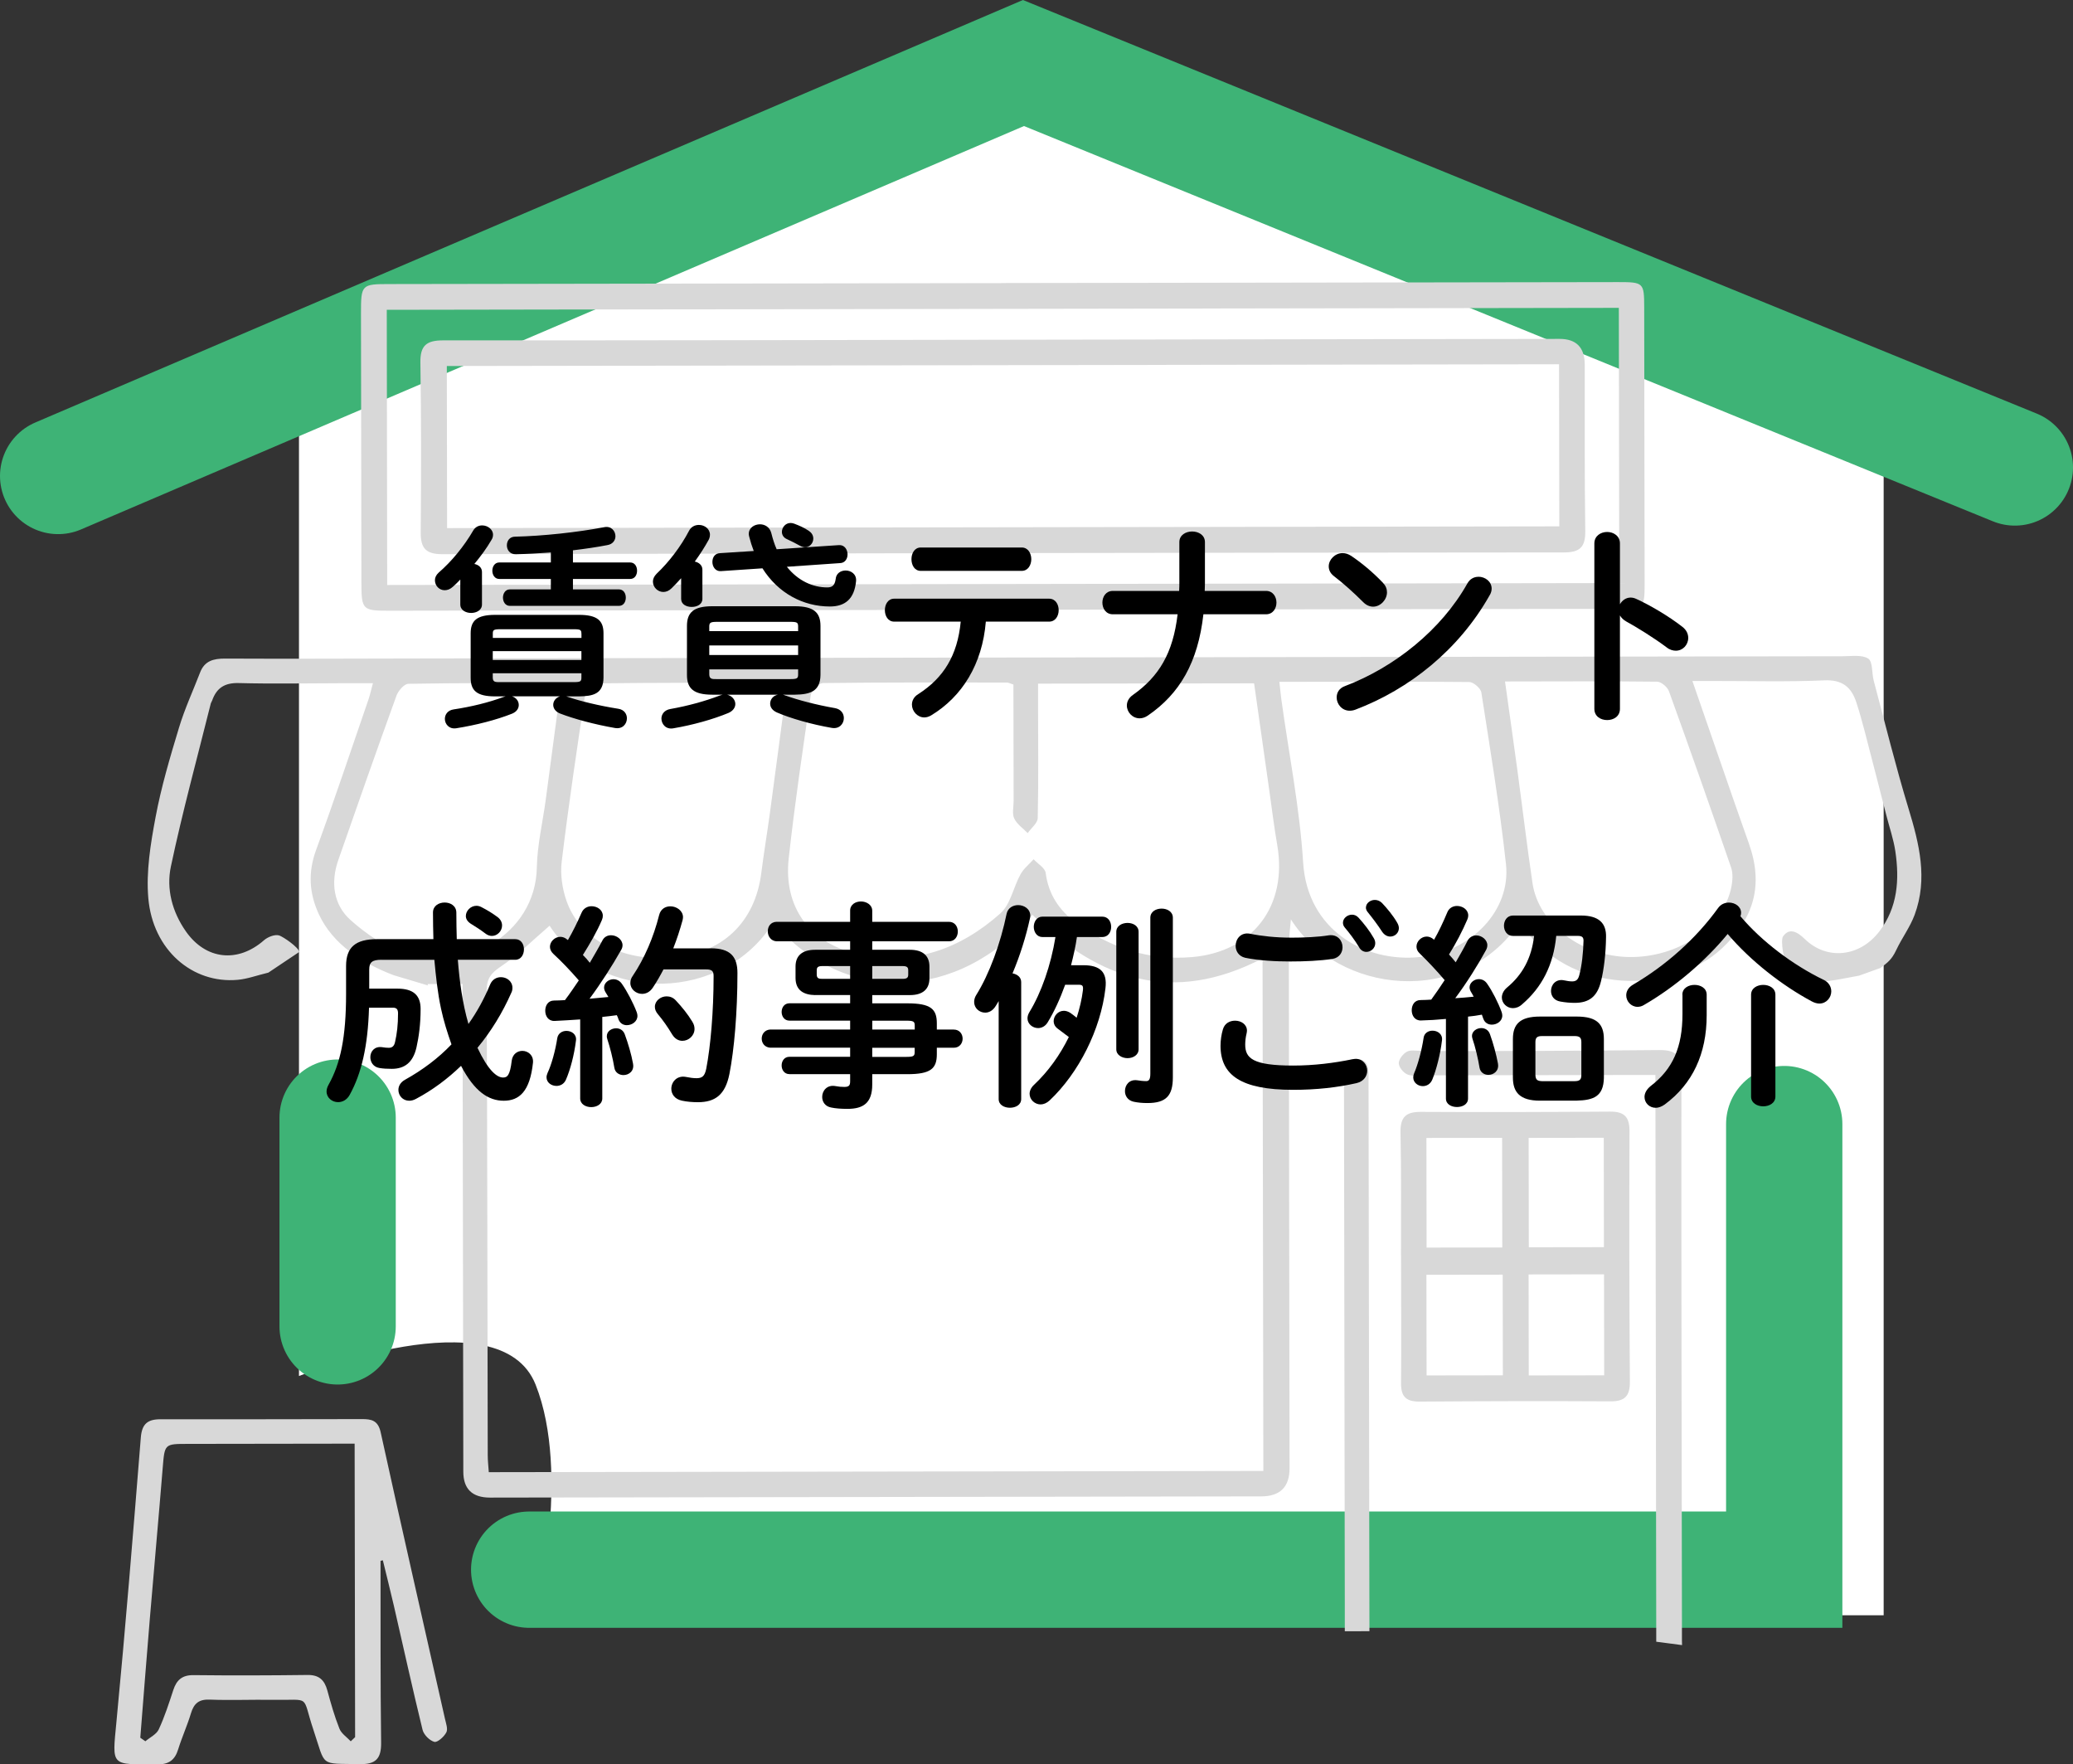
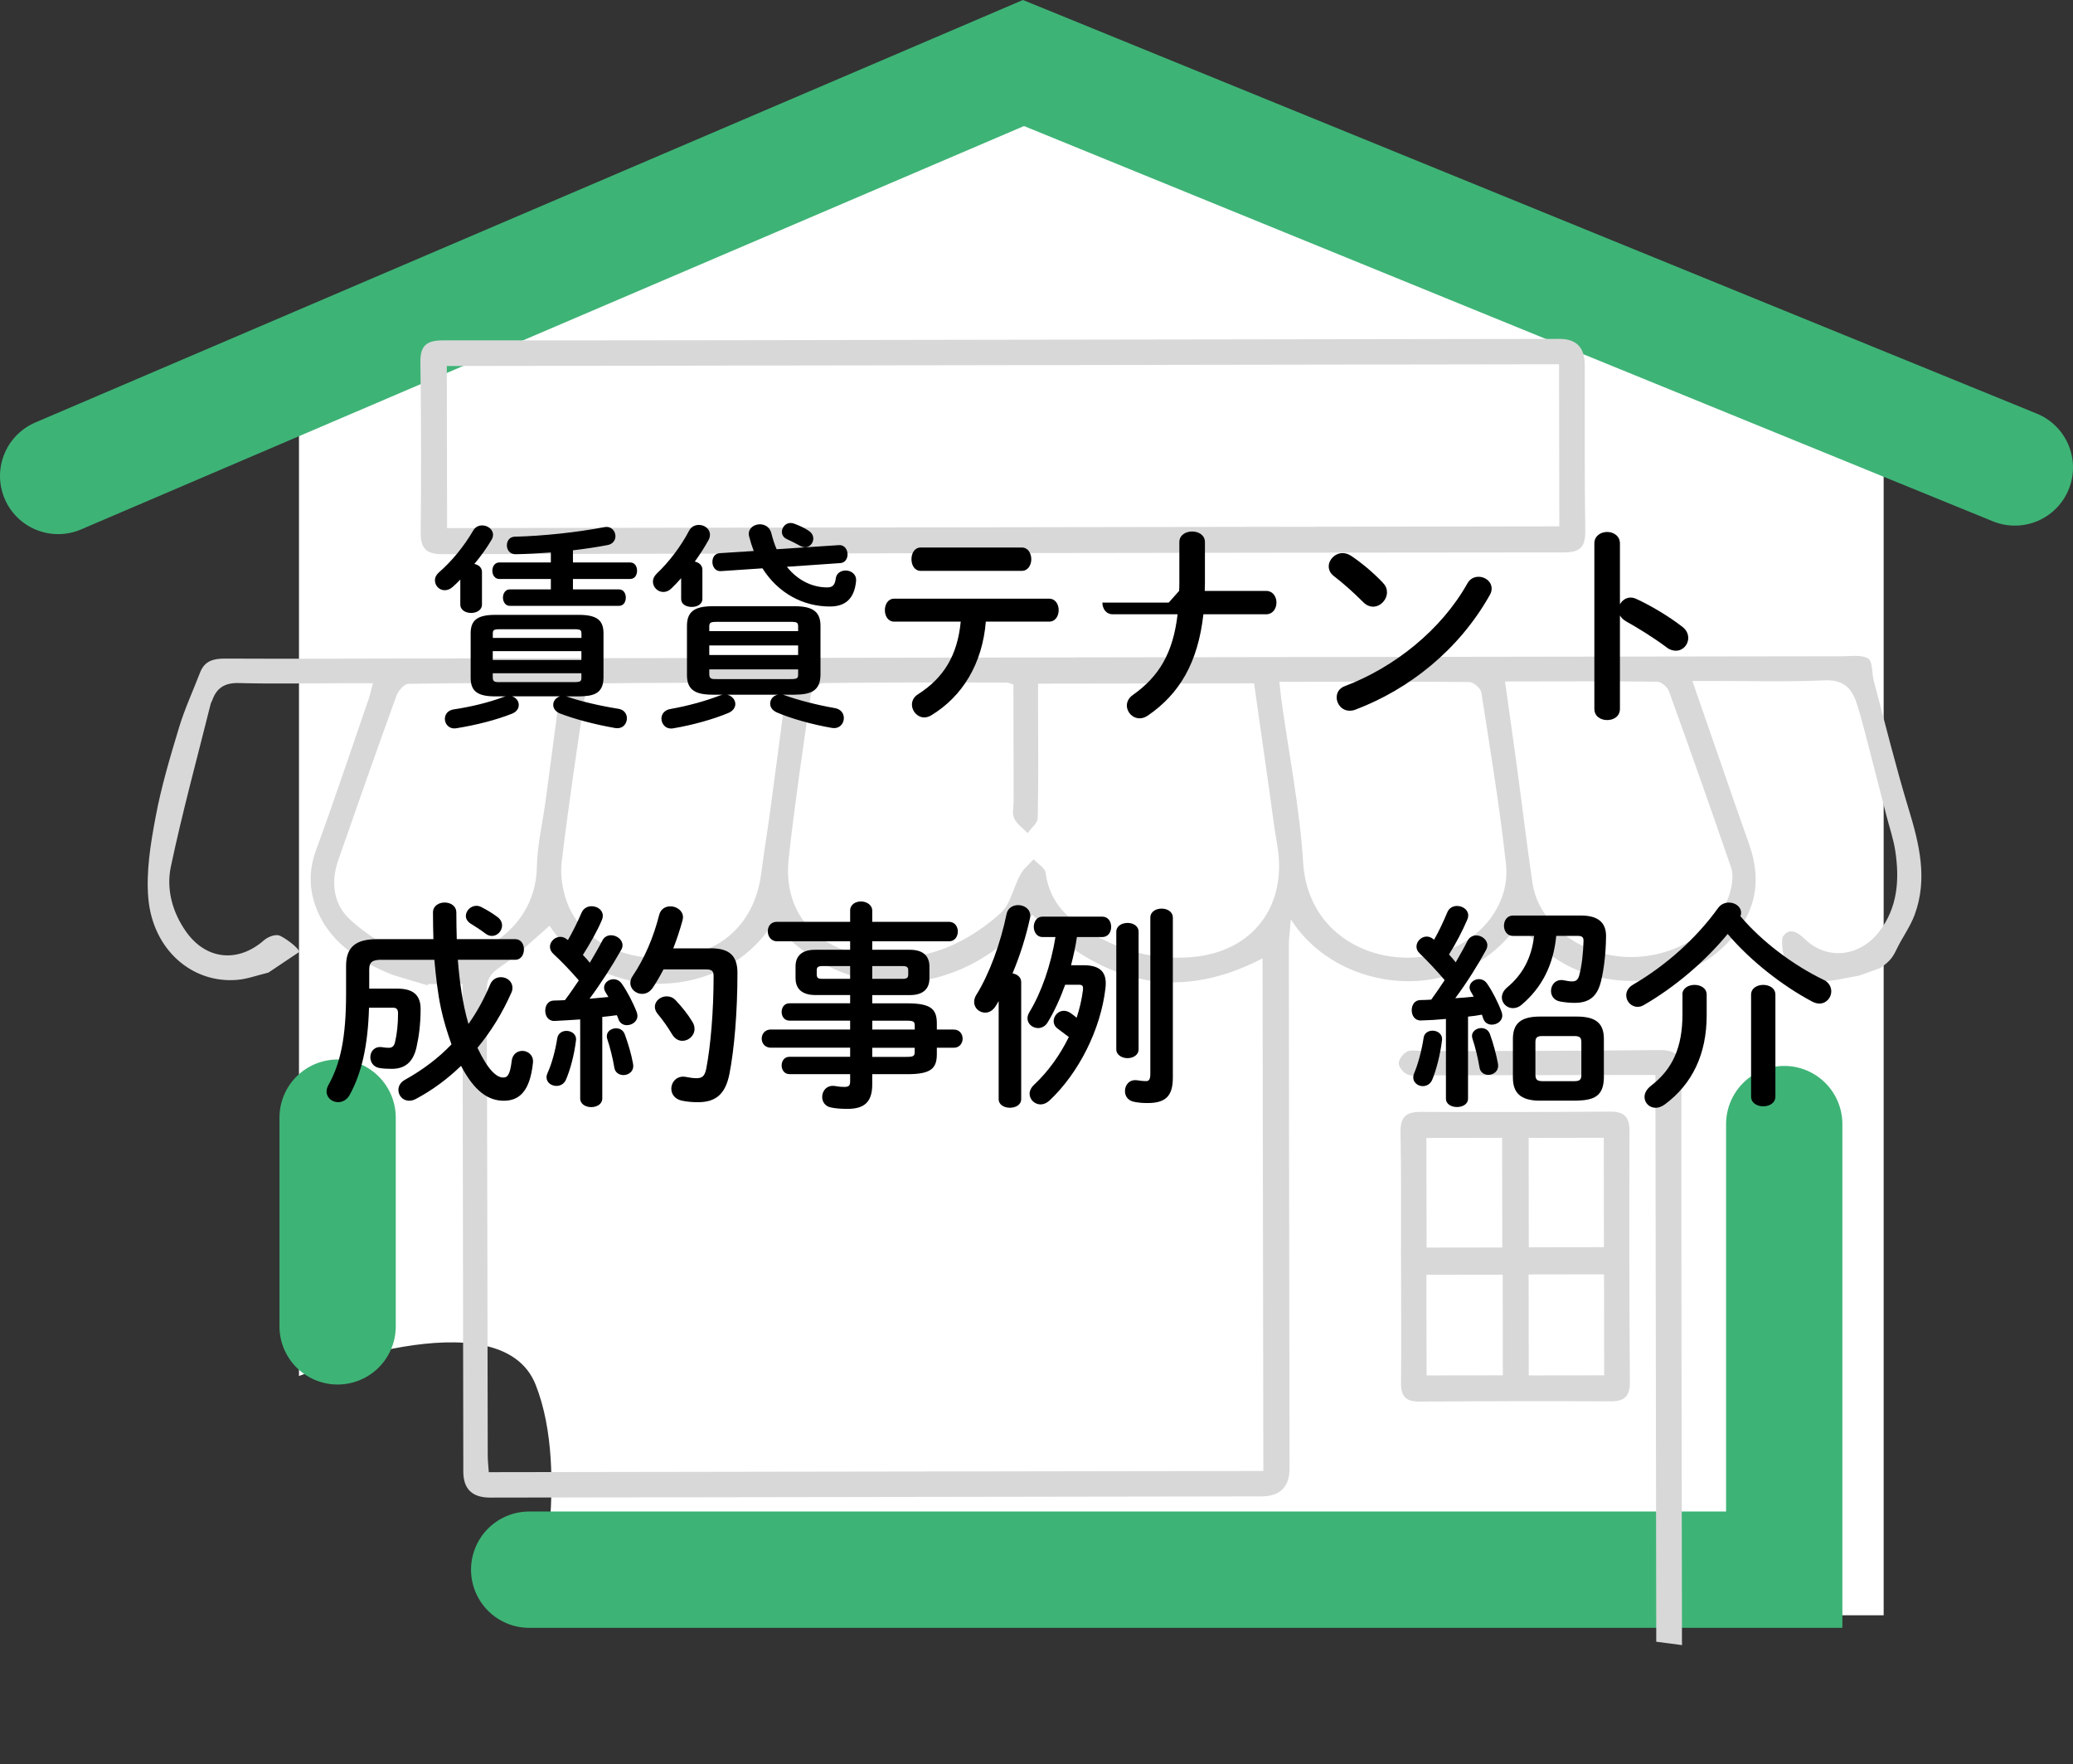
<svg xmlns="http://www.w3.org/2000/svg" id="_レイヤー_2" data-name="レイヤー 2" viewBox="0 0 392.17 333.73">
  <rect x="0" y="0" width="392.17" height="333.73" fill="#333333" stroke="none" />
  <defs>
    <style>
      .cls-1 {
        fill: #000;
      }

      .cls-1, .cls-2, .cls-3 {
        stroke-width: 0px;
      }

      .cls-4 {
        fill: none;
        stroke: #3eb376;
        stroke-linecap: round;
        stroke-miterlimit: 10;
        stroke-width: 22px;
      }

      .cls-2 {
        fill: #fff;
      }

      .cls-3 {
        fill: #d8d8d8;
      }
    </style>
  </defs>
  <g id="_文字" data-name="文字">
    <g>
      <path class="cls-2" d="M56.56,80.07v180.2s38-15.35,44.76,1.62c6.76,16.97,0,43.64,0,43.64h255.03V79.26L205.19,18.65,56.56,80.07Z" />
      <polyline class="cls-4" points="11 90.03 193.62 11.92 381.17 88.42" />
      <polyline class="cls-4" points="100.11 296.9 337.54 296.9 337.54 212.62" />
      <line class="cls-4" x1="63.87" y1="211.4" x2="63.87" y2="250.88" />
      <g>
        <path class="cls-3" d="M80.98,186.4l-6.53-1.95c-5.8-2.22-11.49-5.78-14.14-11.55-1.85-4.02-2.05-7.93-.5-12.16,3.45-9.42,6.63-18.95,9.9-28.44.28-.81.46-1.66.84-3.07-2.28,0-4.22,0-6.16,0-6.41.01-12.83.14-19.23-.03-2.64-.07-4.18.91-5.02,3.29-.07.21-.22.39-.27.6-2.56,10.26-5.35,20.46-7.54,30.8-.9,4.24.24,8.59,2.85,12.3,3.78,5.38,9.84,5.99,14.77,1.65.72-.63,2.07-1.15,2.87-.9.72.23,3.66,2.21,3.79,3.12l-5.84,3.91c-2.2.53-3.98,1.2-5.79,1.36-8.57.79-16.07-5.65-16.92-15.43-.44-5.04.43-10.3,1.37-15.33,1.07-5.72,2.74-11.34,4.43-16.92,1.07-3.56,2.65-6.96,3.99-10.44.85-2.22,2.55-2.65,4.75-2.64,11.94.06,23.87,0,35.81-.02,52.05-.08,104.11-.16,156.16-.25,38.01-.06,76.02-.12,114.04-.17,1.65,0,3.63-.33,4.83.45.87.57.65,2.74,1.03,4.17,2.16,8.08,4.16,16.21,6.59,24.21,2.03,6.66,3.67,13.26,1.15,20.08-.87,2.34-2.43,4.42-3.5,6.7-.84,1.78-1.62,2.34-2.96,3.35l-4.03,1.45c-5.33.93-9.96,2.51-13.44-1.5-.81-.93-1.48-5.18-.97-5.91,1.2-1.72,2.72-.88,4.11.48,4.18,4.07,10.4,3.43,14.12-1.44,3.47-4.53,3.82-9.78,3.02-15.16-.34-2.28-1.11-4.49-1.69-6.74-1.37-5.33-2.73-10.66-4.12-15.99-.47-1.81-.98-3.62-1.56-5.4-.95-2.94-2.68-4.35-6.11-4.19-6.95.31-13.92.11-20.89.12-1.19,0-2.38,0-4.02,0,2.72,7.86,5.26,15.23,7.82,22.6.94,2.71,1.9,5.41,2.86,8.12,2.79,7.84,1.03,14.2-5.19,19.94-9.16,8.45-28.69,9.23-38.16-5.01-10.96,16.27-34.4,13.53-43.29-.57-.17,2.1-.39,3.55-.39,5,.03,32.94.09,65.88.14,98.82q0,5.32-5.35,5.33c-48.64.08-97.28.15-145.91.23q-5.04,0-5.05-4.89c-.05-29.4-.09-58.81-.14-88.21,0-1.31,0-2.61,0-4.05-2.3,0-4.32,0-6.63.01M318.21,311.17l-4.88-.64c-.05-34.35-.11-72.63-.16-107.2-1.2,0-2.38,0-3.55,0-15.59.02-24.91.05-40.5.07-.99,0-2.11.19-2.94-.2-.73-.34-1.55-1.37-1.56-2.09,0-.75.79-1.76,1.51-2.17.68-.39,1.72-.18,2.6-.18-1.65,0,9.22.17,45.14-.14,3.19-.03,4.22.99,4.22,4.19-.04,33.05.05,70.28.1,103.33,0,1.3,0,2.6,0,4.13M146.31,174.46c-9.28,14.97-32.42,15.76-42.34.64-3.03,2.59-5.9,5.49-9.23,7.72-1.89,1.26-2.68,2.32-2.67,4.59.12,29.28.14,58.57.2,87.85,0,1.06.13,2.11.2,3.2,49.01-.08,97.69-.15,146.53-.23-.05-32.44-.1-64.69-.15-96.96-16.9,8.8-30.95,4.13-43.54-8.23-13.94,16.5-35.61,17.21-49,1.43ZM191.74,129.49c-.65-.21-.95-.39-1.25-.39-11.6-.01-23.2-.05-34.8.1-.81.01-2.18,1.41-2.31,2.31-1.52,10.26-3.03,20.53-4.17,30.84-1.02,9.26,3.99,16.08,13.14,18.13,10.3,2.31,19.26-.93,26.89-7.7,1.94-1.72,2.47-4.97,3.83-7.42.59-1.07,1.63-1.89,2.47-2.83.79.86,2.16,1.64,2.28,2.58.52,4.03,2.55,7.07,5.67,9.37,6.54,4.81,13.87,7.25,22.04,6.55,11.53-.99,18.08-9.73,16.1-21.18-.62-3.59-1.06-7.21-1.57-10.81-.94-6.63-1.88-13.25-2.81-19.79-13.78.02-27.19.04-40.87.06,0,1.49,0,2.68,0,3.88.01,7.18.1,14.36-.06,21.54-.02.96-1.24,1.9-1.9,2.85-.88-.91-2.04-1.68-2.55-2.77-.43-.91-.11-2.17-.11-3.27-.01-7.37-.02-14.75-.04-22.06ZM242.03,128.96c.16,1.44.25,2.41.38,3.37,1.42,10.28,3.48,20.52,4.12,30.85.8,12.72,11.7,18.97,22.17,17.83,9.65-1.05,17.16-8.78,16.2-17.57-1.19-10.86-2.98-21.66-4.66-32.46-.12-.79-1.49-1.97-2.28-1.98-11.81-.11-23.63-.05-35.94-.03ZM148.93,129.12c-12.52.02-24.43,0-36.34.14-.65,0-1.75,1.19-1.87,1.95-1.6,10.59-3.18,21.18-4.46,31.8-.29,2.42.11,5.13.93,7.44,2.56,7.27,10.47,11.41,19.76,10.71,9.65-.73,15.9-6.65,17.08-16.1.47-3.72,1.09-7.42,1.6-11.13,1.09-8.08,2.15-16.16,3.3-24.82ZM106.18,129.19c-10,.02-19.47-.02-28.93.15-.78.01-1.9,1.31-2.24,2.23-3.75,10.35-7.4,20.74-11.02,31.13-1.46,4.2-.92,8.43,2.34,11.34,3.03,2.7,6.68,5.16,10.5,6.44,10.67,3.59,24.48-3.45,24.73-16.41.08-4.27,1.11-8.52,1.68-12.78.97-7.19,1.91-14.38,2.94-22.11ZM284.72,128.9c.84,5.99,1.61,11.42,2.35,16.86.96,7.1,1.8,14.22,2.85,21.3,1.15,7.7,9.22,13.8,18.21,13.96,9.41.16,17.95-5.66,19.43-13.34.22-1.16.3-2.51-.07-3.59-3.84-11.14-7.75-22.26-11.76-33.35-.29-.79-1.47-1.8-2.24-1.8-9.36-.11-18.73-.05-28.77-.04Z" />
-         <path class="cls-3" d="M189.79,53.54c38.78-.06,77.57-.12,116.35-.18,4.78,0,4.9.11,4.91,4.76.03,17.46.06,34.92.08,52.38,0,4.33-.2,4.58-4.39,4.7-2.43.07-4.86-.04-7.29-.03-75.25.12-150.5.23-225.74.35-5.18,0-5.33-.15-5.34-5.44-.03-16.91-.05-33.81-.08-50.72,0-5.55.06-5.63,5.48-5.63,38.67-.06,77.35-.12,116.02-.18ZM73.17,58.6c.03,17.44.05,34.71.08,52.05,77.84-.12,155.44-.25,233.08-.37-.03-17.43-.05-34.62-.08-52.05-77.76.12-155.36.24-233.08.37Z" />
-         <path class="cls-3" d="M254.41,308.55c0-2.05,0-3.48,0-4.9-.05-32.38-.1-64.76-.15-97.15,0-.77,0-1.55,0-2.32.02-1.77-.25-3.92,2.35-3.87,2.57.05,2.29,2.22,2.29,3.97.05,29.07.1,58.13.14,87.2,0,5.51.02,11.01.03,17.06" />
-         <path class="cls-3" d="M71.99,295.2c.02,11.47-.04,22.94.11,34.41.04,3.05-1.03,4.13-4.03,4.07-7.73-.15-6.39.62-8.77-6.46-2.29-6.83-.3-5.58-7.71-5.7-3.97-.06-7.96.11-11.93-.04-2.03-.08-2.97.72-3.53,2.57-.7,2.32-1.71,4.54-2.43,6.85-.61,1.98-1.74,2.83-3.85,2.83-8.99-.02-8.64.54-7.82-8.07,1.72-17.9,3.17-35.83,4.61-53.76.21-2.57,1.28-3.45,3.72-3.45,12.7.03,25.4-.02,38.1-.03,1.74,0,3.04.19,3.55,2.47,3.97,18.09,8.1,36.15,12.17,54.22.19.85.59,1.92.26,2.56-.43.83-1.68,1.95-2.27,1.8-.9-.24-2-1.35-2.23-2.28-1.91-7.82-3.64-15.68-5.44-23.52-.66-2.85-1.38-5.69-2.07-8.54-.15.03-.31.06-.46.1ZM66.34,329.38c.28-.27.56-.53.84-.8-.03-18.39-.06-36.79-.09-55.51-1.4,0-2.59,0-3.78,0-9.28.01-18.56.03-27.83.04-4.38,0-4.33.02-4.7,4.55-.78,9.57-1.65,19.13-2.45,28.7-.62,7.44-1.2,14.89-1.79,22.33.32.22.64.45.96.67.87-.74,2.09-1.3,2.53-2.24,1.11-2.39,1.93-4.93,2.75-7.44.63-1.93,1.7-2.86,3.85-2.83,7.18.08,14.36.06,21.54-.03,2.17-.03,3.21.94,3.75,2.91.66,2.44,1.36,4.9,2.29,7.24.37.94,1.41,1.61,2.15,2.4Z" />
        <path class="cls-3" d="M265.04,237.42c-.01-7.73.07-15.46-.09-23.19-.06-2.88.96-3.93,3.82-3.92,11.93.07,23.85.03,35.78-.05,2.64-.02,3.73.9,3.72,3.69-.07,15.79-.04,31.58.07,47.38.02,2.71-.92,3.74-3.65,3.73-12.04-.07-24.07-.04-36.11.05-2.55.02-3.56-.92-3.53-3.5.08-8.06,0-16.12,0-24.18ZM284.17,215.22c-4.86,0-9.54.02-14.32.02.01,7.03.02,13.83.03,20.74,4.88,0,9.55-.02,14.32-.02-.01-7.04-.02-13.84-.03-20.74ZM289.22,235.92c4.85,0,9.51-.01,14.21-.02-.01-7.06-.02-13.85-.03-20.69-4.85,0-9.51.01-14.21.02.01,7.06.02,13.85.03,20.69ZM284.28,241.1c-4.97,0-9.64.02-14.43.02.01,6.49.02,12.72.03,19.04,4.92,0,9.68-.02,14.43-.02-.01-6.43-.02-12.58-.03-19.04ZM289.21,260.16c4.96,0,9.63-.02,14.27-.02-.01-6.48-.02-12.71-.03-19.1-4.82,0-9.47.01-14.27.02.01,6.45.02,12.68.03,19.1Z" />
        <path class="cls-3" d="M189.92,64.26c35.04-.06,70.07-.11,105.11-.16q4.75,0,4.77,4.84c.02,10.5-.05,21,.1,31.5.04,3.04-1.01,4.05-4.03,4.05-70.74.05-141.48.17-212.21.33-3.03,0-4.09-1.08-4.07-4.08.1-10.72.1-21.44-.06-32.16-.05-3.21,1.14-4.2,4.28-4.2,35.37.02,70.74-.06,106.11-.12ZM84.53,69.23c.02,10.52.03,20.62.05,30.66,70.33-.11,140.36-.22,210.41-.33-.02-10.35-.03-20.46-.05-30.66-70.25.11-140.29.22-210.41.33Z" />
      </g>
    </g>
    <g>
      <path class="cls-1" d="M87.07,109.63c-.45.49-.94.94-1.39,1.35-.53.49-1.07.66-1.56.66-1.03,0-1.84-.86-1.84-1.89,0-.49.21-.98.7-1.43,2.42-2.09,4.8-4.96,6.56-8,.41-.66,1.02-.94,1.68-.94,1.03,0,2.05.74,2.05,1.76,0,.33-.08.66-.29.98-.9,1.56-2.05,3.12-3.24,4.55.78.16,1.44.66,1.44,1.52v6.15c0,1.07-1.03,1.6-2.05,1.6s-2.05-.53-2.05-1.6v-4.71ZM107.16,131.73c.08.04.16.04.25.08,2.38.82,5.95,1.68,9.55,2.25,1.11.16,1.64.98,1.64,1.8,0,1.07-.82,2.09-2.26,1.84-3.81-.66-7.75-1.72-10.41-2.75-.9-.37-1.27-1.02-1.27-1.64,0-.7.49-1.35,1.27-1.6h-9.06c.78.25,1.27.9,1.27,1.64,0,.62-.37,1.27-1.27,1.64-2.99,1.19-6.85,2.17-10.5,2.75-1.39.25-2.21-.78-2.21-1.76,0-.82.53-1.64,1.68-1.8,3.28-.49,6.64-1.31,9.39-2.34.12-.04.29-.08.41-.12h-1.97c-3.49,0-4.63-1.11-4.63-3.53v-8.4c0-2.38,1.15-3.49,4.63-3.49h15.87c3.49,0,4.63,1.11,4.63,3.49v8.4c-.04,3.08-1.97,3.49-4.63,3.53h-2.38ZM104.21,104.5c-2.3.16-4.55.29-6.6.33-1.15.04-1.72-.82-1.72-1.68s.53-1.64,1.56-1.64c5.21-.12,11.77-.82,16.89-1.8,1.31-.25,2.09.74,2.09,1.72,0,.74-.49,1.52-1.56,1.68-1.89.37-4.14.7-6.48.98v2.3h10.82c.9,0,1.31.78,1.31,1.56s-.41,1.56-1.31,1.56h-10.82v1.97h8.69c.9,0,1.31.78,1.31,1.56s-.41,1.56-1.31,1.56h-20.62c-.86,0-1.31-.78-1.31-1.56s.45-1.56,1.31-1.56h7.75v-1.97h-9.76c-.86,0-1.31-.78-1.31-1.56s.45-1.56,1.31-1.56h9.76v-1.89ZM109.99,119.84c0-.66-.16-.82-1.35-.82h-14.06c-1.19,0-1.35.16-1.35.82v.82h16.77v-.82ZM93.22,124.84h16.77v-1.68h-16.77v1.68ZM108.64,129.02c1.19,0,1.35-.16,1.35-.86v-.82h-16.77v.82c0,.9.57.86,1.35.86h14.06Z" />
      <path class="cls-1" d="M128.85,109.38c-.57.66-1.19,1.27-1.8,1.89-.49.49-1.03.7-1.56.7-1.07,0-1.97-.9-1.97-1.97,0-.49.21-.98.7-1.48,2.34-2.21,4.59-5.17,6.11-8.08.41-.82,1.15-1.15,1.89-1.15,1.07,0,2.09.74,2.09,1.85,0,.33-.08.66-.25.98-.74,1.35-1.64,2.75-2.62,4.1.78.16,1.44.7,1.44,1.52v5.54c0,1.02-.98,1.52-2.01,1.52s-2.01-.49-2.01-1.52v-3.9ZM148.08,131.4c.21.04.37.08.53.16,2.25.82,5.78,1.76,9.35,2.38,1.15.21,1.68,1.02,1.68,1.89,0,1.07-.86,2.13-2.34,1.84-3.81-.66-7.75-1.8-10.33-2.91-.9-.41-1.27-1.02-1.27-1.68,0-.78.57-1.52,1.48-1.68h-9.63c.94.21,1.56.98,1.56,1.76,0,.61-.37,1.27-1.27,1.68-2.95,1.23-6.81,2.3-10.41,2.91-1.44.29-2.3-.78-2.3-1.84,0-.78.53-1.6,1.68-1.8,3.24-.57,6.56-1.48,9.22-2.5.21-.08.45-.16.7-.21h-1.97c-3.57,0-4.8-1.19-4.8-3.73v-9.27c0-2.54,1.23-3.73,4.8-3.73h15.62c3.57,0,4.84,1.19,4.84,3.73v9.27c-.04,3.16-2.05,3.69-4.84,3.73h-2.3ZM150.99,118.52c0-.74-.16-.9-1.43-.9h-13.9c-1.27,0-1.48.16-1.48.9v.86h16.81v-.86ZM134.18,123.89h16.81v-1.8h-16.81v1.8ZM149.56,128.45c1.27,0,1.43-.16,1.43-.9v-.94h-16.81v.94c0,.98.66.9,1.48.9h13.9ZM142.59,104.21c-.33-.86-.62-1.76-.86-2.71-.04-.16-.08-.37-.08-.49,0-1.19,1.07-1.84,2.13-1.84.9,0,1.84.53,2.13,1.64.29,1.15.61,2.17,1.02,3.08l11.77-.78c1.07-.08,1.64.86,1.64,1.76,0,.78-.45,1.6-1.39,1.64l-10.09.7c2.13,2.67,4.92,3.9,7.63,3.9.98,0,1.43-.41,1.6-1.56.08-1.11.98-1.64,1.89-1.64,1.02,0,2.09.7,1.97,2.01-.33,3.4-2.09,4.8-4.96,4.8-5.08,0-9.8-2.54-12.75-7.22l-7.87.53c-1.02.08-1.6-.86-1.6-1.72s.45-1.64,1.43-1.68l6.4-.41ZM153.04,100.44c.57.37.82.9.82,1.43,0,.86-.66,1.64-1.56,1.64-.29,0-.57-.08-.9-.25-.78-.45-1.72-.9-2.5-1.27-.7-.29-.98-.86-.98-1.39,0-.82.66-1.68,1.64-1.68.21,0,.41.04.66.12.98.37,1.93.78,2.83,1.39Z" />
      <path class="cls-1" d="M186.5,117.58c-.66,8.04-4.47,14.19-10.37,17.75-.45.25-.86.37-1.27.37-1.31,0-2.34-1.19-2.34-2.42,0-.7.33-1.48,1.23-2.01,4.76-3.08,7.38-7.26,8-13.69h-12.59c-1.19,0-1.76-1.11-1.76-2.17s.57-2.17,1.76-2.17h29.32c1.19,0,1.8,1.07,1.8,2.17s-.62,2.17-1.8,2.17h-11.97ZM193.3,103.56c1.19,0,1.8,1.11,1.8,2.21s-.62,2.21-1.8,2.21h-19.11c-1.19,0-1.76-1.11-1.76-2.21s.57-2.21,1.76-2.21h19.11Z" />
-       <path class="cls-1" d="M223.07,111.76c.04-.57.04-1.19.04-1.8v-7.42c0-1.35,1.23-2.01,2.42-2.01s2.42.66,2.42,2.01v7.79c0,.49-.04.94-.04,1.44h11.6c1.31,0,1.97,1.11,1.97,2.21s-.66,2.21-1.97,2.21h-11.85c-1.03,9.14-4.51,15.05-10.5,19.15-.53.37-1.07.53-1.56.53-1.35,0-2.42-1.15-2.42-2.42,0-.7.33-1.44,1.15-2.01,4.92-3.48,7.58-7.87,8.45-15.25h-12.26c-1.31,0-1.97-1.11-1.97-2.21s.66-2.21,1.97-2.21h12.55Z" />
+       <path class="cls-1" d="M223.07,111.76c.04-.57.04-1.19.04-1.8v-7.42c0-1.35,1.23-2.01,2.42-2.01s2.42.66,2.42,2.01v7.79c0,.49-.04.94-.04,1.44h11.6c1.31,0,1.97,1.11,1.97,2.21s-.66,2.21-1.97,2.21h-11.85c-1.03,9.14-4.51,15.05-10.5,19.15-.53.37-1.07.53-1.56.53-1.35,0-2.42-1.15-2.42-2.42,0-.7.33-1.44,1.15-2.01,4.92-3.48,7.58-7.87,8.45-15.25h-12.26c-1.31,0-1.97-1.11-1.97-2.21h12.55Z" />
      <path class="cls-1" d="M261.65,110.28c.53.53.74,1.15.74,1.76,0,1.39-1.23,2.71-2.62,2.71-.61,0-1.27-.25-1.84-.82-1.84-1.84-3.77-3.57-5.58-4.96-.7-.53-.98-1.19-.98-1.85,0-1.27,1.19-2.5,2.62-2.5.53,0,1.07.16,1.64.53,1.89,1.27,4.1,3.08,6.03,5.12ZM279.69,109.09c1.27,0,2.5.9,2.5,2.25,0,.41-.12.86-.41,1.31-5.82,10.29-15.17,17.71-25.34,21.57-.41.16-.78.21-1.11.21-1.48,0-2.46-1.27-2.46-2.5,0-.9.45-1.76,1.6-2.17,9.31-3.53,18.2-10.62,23.12-19.39.49-.9,1.31-1.27,2.09-1.27Z" />
      <path class="cls-1" d="M306.46,114.3c.41-.74,1.15-1.27,2.01-1.27.37,0,.7.08,1.07.25,2.54,1.15,6.11,3.24,8.69,5.25.82.61,1.15,1.39,1.15,2.13,0,1.31-1.02,2.42-2.34,2.42-.53,0-1.15-.16-1.72-.61-2.38-1.8-5.86-3.94-7.67-4.92-.57-.33-.94-.7-1.19-1.15v17.67c0,1.44-1.19,2.13-2.42,2.13s-2.42-.7-2.42-2.13v-31.28c0-1.44,1.23-2.17,2.42-2.17s2.42.74,2.42,2.17v11.52Z" />
      <path class="cls-1" d="M72.15,181.54c-1.76,0-2.3.49-2.3,1.85v3.61h5.33c3.04,0,4.39,1.27,4.39,3.85,0,2.87-.33,5.25-.78,7.26-.66,2.91-2.3,4.06-4.67,4.06-.9,0-1.64-.04-2.34-.16-1.19-.2-1.72-1.15-1.72-2.05,0-1.07.78-2.09,2.21-1.89.53.08.86.12,1.27.12.62,0,1.02-.29,1.19-1.07.37-1.6.57-3.28.57-5.45,0-.78-.29-1.07-.98-1.07h-4.51c-.21,7.3-1.43,12.46-3.65,16.48-.53.98-1.39,1.39-2.21,1.39-1.11,0-2.17-.82-2.17-2.01,0-.41.12-.82.37-1.27,2.25-4.02,3.32-8.94,3.32-17.22v-5.25c0-3.57,1.8-5.08,5.86-5.08h10.66c-.04-1.6-.08-3.28-.08-5.04,0-1.27,1.11-1.89,2.21-1.89s2.21.62,2.21,1.93c0,1.76.04,3.44.08,5h11.07c1.11,0,1.64.98,1.64,1.93s-.53,1.97-1.64,1.97h-10.87c.33,4.1.86,8.16,2.01,12.14,1.64-2.3,2.99-4.8,4.1-7.46.41-.98,1.23-1.39,2.05-1.39,1.11,0,2.17.78,2.17,2.01,0,.29-.04.62-.21.94-1.68,3.81-3.85,7.34-6.4,10.41,2.01,4.26,3.65,5.62,4.84,5.62.78,0,1.31-.37,1.64-3.2.16-1.23,1.07-1.84,2.01-1.84,1.07,0,2.13.82,2.01,2.21-.57,5.49-2.62,7.22-5.53,7.22s-5.54-1.76-8.08-6.6c-2.54,2.46-5.41,4.59-8.49,6.23-.45.25-.9.37-1.31.37-1.23,0-2.05-.98-2.05-2.05,0-.7.37-1.44,1.27-1.93,3.32-1.85,6.27-4.06,8.77-6.68-.78-2.21-1.48-4.43-1.97-6.72-.66-3.08-.98-6.15-1.27-9.27h-10.04ZM94.08,173.42c.66.49.9,1.07.9,1.64,0,1.02-.86,1.97-1.93,1.97-.41,0-.86-.16-1.27-.49-1.03-.78-1.72-1.19-2.75-1.84-.61-.41-.9-.9-.9-1.44,0-.98.9-1.93,2.01-1.93.29,0,.62.08.94.25,1.19.62,1.93,1.07,2.99,1.84Z" />
      <path class="cls-1" d="M109.79,192.82c-1.68.12-3.32.21-4.88.29-1.19.04-1.76-.94-1.76-1.93s.53-1.93,1.68-1.93c.66,0,1.35-.04,2.05-.08.9-1.19,1.76-2.46,2.62-3.73-1.56-1.8-3.28-3.61-4.8-5-.45-.41-.66-.9-.66-1.35,0-.98.9-1.89,1.97-1.89.41,0,.9.16,1.31.53l.12.08c.9-1.56,1.8-3.36,2.58-5.17.37-.86,1.15-1.23,1.89-1.23,1.07,0,2.13.7,2.13,1.8,0,.25-.04.49-.16.78-.98,2.3-2.3,4.55-3.61,6.64.45.45.9.94,1.31,1.48.86-1.48,1.68-2.87,2.34-4.14.37-.78,1.02-1.07,1.68-1.07,1.07,0,2.17.82,2.17,1.89,0,.29-.08.62-.29.94-1.64,2.91-3.85,6.35-5.95,9.18,1.19-.12,2.38-.21,3.57-.33-.21-.33-.41-.66-.57-.94s-.25-.57-.25-.86c0-.86.86-1.56,1.76-1.56.57,0,1.19.25,1.6.86.98,1.39,2.13,3.57,2.83,5.41.08.25.12.45.12.66,0,1.07-1.02,1.76-2.01,1.76-.66,0-1.27-.33-1.56-1.07-.08-.29-.21-.57-.33-.82-.9.12-1.84.25-2.75.33v15.42c0,1.07-1.03,1.64-2.09,1.64s-2.09-.57-2.09-1.64v-14.96ZM107.16,194.99c.98,0,1.97.66,1.8,1.84-.33,2.71-1.07,5.49-1.89,7.38-.37.86-1.11,1.19-1.8,1.19-.94,0-1.88-.62-1.88-1.64,0-.25.08-.53.2-.82.74-1.56,1.48-4.22,1.84-6.6.16-.9.94-1.35,1.72-1.35ZM119.75,201.18c.29,1.39-.78,2.17-1.8,2.17-.78,0-1.56-.45-1.72-1.35-.29-1.8-.82-3.89-1.35-5.49-.08-.21-.08-.37-.08-.53,0-.9.86-1.48,1.76-1.48.66,0,1.35.33,1.64,1.15.62,1.68,1.23,3.73,1.56,5.54ZM134.47,179.37c3.65,0,5.04,1.52,5.04,4.67,0,7.5-.62,14.56-1.52,19.11-.78,3.94-2.71,5.33-5.95,5.33-1.02,0-2.05-.08-3.03-.29-1.39-.29-2.01-1.27-2.01-2.25,0-1.27,1.03-2.54,2.71-2.25.78.16,1.47.25,2.05.25,1.07,0,1.56-.37,1.85-1.8.82-4.26,1.39-10.82,1.39-17.51,0-.98-.33-1.27-1.48-1.27h-8c-.62,1.19-1.27,2.34-2.01,3.44-.57.86-1.31,1.19-2.05,1.19-1.15,0-2.21-.9-2.21-2.05,0-.45.12-.9.45-1.35,2.21-3.28,3.94-7.3,5-11.52.29-1.15,1.19-1.64,2.13-1.64,1.15,0,2.38.82,2.38,2.05,0,.21-.04.37-.08.57-.49,1.8-1.07,3.57-1.76,5.33h7.09ZM130.98,193.27c.29.45.41.9.41,1.35,0,1.27-1.11,2.25-2.29,2.25-.7,0-1.39-.33-1.93-1.19-.86-1.44-1.72-2.67-2.75-3.9-.37-.45-.53-.9-.53-1.35,0-1.11,1.07-1.97,2.21-1.97.62,0,1.23.2,1.76.78,1.15,1.23,2.25,2.58,3.12,4.02Z" />
      <path class="cls-1" d="M154.19,188.22c-2.09-.04-3.65-.86-3.69-3.16v-2.25c0-2.01,1.23-3.16,3.69-3.16h6.64v-1.6h-13.94c-1.07-.08-1.64-.98-1.64-1.89s.53-1.76,1.64-1.8h13.94v-2.13c0-1.15,1.03-1.72,2.05-1.72s2.13.62,2.13,1.76v2.09h14.51c1.11,0,1.68.9,1.68,1.84s-.57,1.85-1.68,1.85h-14.51v1.6h7.13c2.46,0,3.69,1.15,3.69,3.16v2.25c0,2.01-1.23,3.16-3.69,3.16h-7.13v1.56h6.64c4.43,0,5.58,1.07,5.58,3.77v1.19h3.2c1.11,0,1.68.86,1.68,1.72s-.57,1.72-1.68,1.72h-3.2v1.23c0,2.71-1.15,3.77-5.58,3.77h-6.64v1.97c0,3.49-1.72,4.59-4.67,4.59-1.31,0-2.25-.08-3.08-.25-1.19-.21-1.72-1.11-1.72-2.01,0-1.15.9-2.34,2.5-2.05.66.12,1.11.16,1.68.16.9,0,1.11-.29,1.11-1.07v-1.35h-11.48c-.98,0-1.48-.82-1.48-1.64s.49-1.64,1.48-1.64h11.48v-1.72h-15.13c-1.07-.08-1.6-.9-1.6-1.72s.53-1.64,1.6-1.72h15.13v-1.68h-11.48c-.98,0-1.48-.82-1.48-1.64s.49-1.64,1.48-1.64h11.48v-1.56h-6.64ZM160.83,185.15v-2.42h-5.25c-.86,0-1.07.25-1.07.82v.78c0,.74.41.82,1.07.82h5.25ZM165.01,185.15h5.74c.86,0,1.07-.25,1.07-.82v-.78c0-.57-.21-.82-1.07-.82h-5.74v2.42ZM165.01,194.74h8.04v-.74c0-.82-.25-.94-1.72-.94h-6.31v1.68ZM165.01,198.19v1.72h6.31c1.48,0,1.72-.12,1.72-.94v-.78h-8.04Z" />
      <path class="cls-1" d="M188.92,189.37c-.21.33-.37.66-.57.94-.53.86-1.27,1.23-1.97,1.23-1.11,0-2.09-.86-2.09-2.01,0-.45.12-.9.41-1.35,2.46-3.94,4.59-9.76,5.74-15.38.25-1.07,1.19-1.6,2.17-1.6,1.11,0,2.3.7,2.3,2.01,0,.21-.04.37-.08.57-.74,3.4-1.89,7.05-3.28,10.33.86.16,1.64.7,1.64,1.64v22.14c0,1.11-1.07,1.64-2.13,1.64s-2.13-.53-2.13-1.64v-18.53ZM204.95,182.57c3.2,0,4.55,1.31,4.18,4.35-.9,7.83-5.08,16.07-10.58,21.24-.53.49-1.15.74-1.68.74-1.11,0-2.09-.9-2.09-2.01,0-.53.25-1.15.82-1.68,2.71-2.54,4.96-5.7,6.6-9.06-.82-.62-1.56-1.19-2.13-1.6-.53-.41-.74-.9-.74-1.39,0-1.03.86-1.97,1.93-1.97.37,0,.78.12,1.19.37.37.25.78.57,1.23.94.57-1.76.98-3.49,1.19-5.21.08-.86-.08-1.03-.86-1.03h-2.5c-.98,2.71-2.09,5.12-3.32,7.13-.45.74-1.15,1.07-1.8,1.07-1.03,0-2.01-.78-2.01-1.84,0-.37.12-.78.37-1.19,2.25-3.69,4.06-8.86,4.92-14.19h-2.46c-1.07,0-1.64-.98-1.64-1.93s.57-1.93,1.64-1.93h11.32c1.11,0,1.68.94,1.68,1.93s-.57,1.93-1.68,1.93h-4.8c-.25,1.8-.66,3.57-1.11,5.33h2.34ZM211.18,176.25c0-1.11,1.07-1.68,2.13-1.68s2.09.57,2.09,1.68v22.22c0,1.11-1.07,1.68-2.09,1.68s-2.13-.57-2.13-1.68v-22.22ZM221.88,203.8c0,3.44-1.27,4.84-4.8,4.84-1.02,0-1.8-.08-2.62-.25-1.11-.25-1.64-1.11-1.64-2.01,0-1.15.82-2.25,2.3-2.05.53.08,1.11.16,1.72.16.49,0,.78-.29.78-1.39v-29.52c0-1.15,1.07-1.72,2.13-1.72s2.13.57,2.13,1.72v30.22Z" />
-       <path class="cls-1" d="M230.9,197.78c0-.98.16-2.13.45-3.08.33-1.15,1.31-1.64,2.3-1.64,1.15,0,2.25.7,2.25,1.89,0,.16-.04.37-.08.57-.16.62-.25,1.43-.25,2.05,0,2.58,1.39,3.98,9.06,3.98,3.98,0,7.79-.49,11.19-1.19.25-.04.45-.08.66-.08,1.35,0,2.17,1.11,2.17,2.25,0,.98-.62,2.01-2.01,2.34-3.61.82-7.58,1.27-12.01,1.27-9.88,0-13.73-2.79-13.73-8.36ZM244.06,177.36c2.58,0,5.33-.12,7.34-.45,1.68-.21,2.58,1.03,2.58,2.25,0,.98-.57,1.97-1.85,2.21-2.46.37-5.33.49-8.04.49s-5.9-.16-8.53-.7c-1.23-.29-1.8-1.27-1.8-2.25,0-1.31.98-2.62,2.71-2.3,2.17.45,4.96.74,7.59.74ZM254.06,174.53c0-.82.82-1.52,1.72-1.52.41,0,.86.16,1.23.57,1.02,1.11,2.13,2.54,2.87,3.85.2.33.29.66.29.98,0,.94-.82,1.64-1.68,1.64-.53,0-1.07-.29-1.39-.9-.86-1.43-1.85-2.71-2.71-3.73-.25-.29-.33-.62-.33-.9ZM258.41,171.66c0-.82.82-1.44,1.68-1.44.45,0,.94.16,1.35.57.98,1.03,2.09,2.38,2.83,3.65.25.41.37.78.37,1.11,0,.94-.78,1.6-1.64,1.6-.53,0-1.11-.29-1.52-.9-.82-1.27-1.84-2.62-2.71-3.69-.25-.29-.37-.62-.37-.9Z" />
      <path class="cls-1" d="M273.54,192.73c-1.64.16-3.2.25-4.71.29-1.19.04-1.76-.94-1.76-1.93s.53-1.93,1.68-1.93c.66,0,1.31-.04,2.01-.08.86-1.19,1.72-2.42,2.54-3.69-1.52-1.8-3.2-3.57-4.71-5.04-.45-.41-.62-.86-.62-1.31,0-.98.9-1.89,1.93-1.89.41,0,.9.16,1.31.53l.08.08c.9-1.56,1.76-3.4,2.5-5.17.33-.86,1.11-1.23,1.84-1.23,1.07,0,2.13.7,2.13,1.8,0,.21-.04.45-.16.74-.94,2.21-2.17,4.55-3.48,6.64.41.45.86.94,1.27,1.48.82-1.43,1.6-2.79,2.21-4.02.37-.74,1.03-1.07,1.68-1.07,1.02,0,2.09.82,2.09,1.84,0,.33-.08.62-.25.94-1.56,2.87-3.73,6.31-5.82,9.1,1.19-.08,2.34-.16,3.49-.29-.16-.33-.37-.66-.53-.94s-.25-.57-.25-.82c0-.86.86-1.56,1.76-1.56.57,0,1.15.25,1.56.86.98,1.39,2.09,3.57,2.75,5.37.08.25.12.45.12.66,0,1.07-1.03,1.72-1.97,1.72-.7,0-1.31-.33-1.6-1.07-.08-.25-.21-.53-.29-.82-.86.16-1.76.29-2.62.37v15.5c0,1.07-1.02,1.6-2.09,1.6s-2.09-.53-2.09-1.6v-15.09ZM271,194.95c.98,0,1.93.66,1.8,1.8-.33,2.75-1.07,5.58-1.84,7.46-.37.86-1.07,1.23-1.8,1.23-.9,0-1.8-.66-1.8-1.64,0-.25.04-.49.16-.78.7-1.6,1.44-4.3,1.8-6.72.12-.9.9-1.35,1.68-1.35ZM283.38,201.18c.25,1.35-.78,2.13-1.8,2.13-.78,0-1.52-.45-1.68-1.35-.29-1.76-.78-3.85-1.35-5.53-.04-.16-.08-.33-.08-.49,0-.86.86-1.48,1.76-1.48.66,0,1.35.33,1.64,1.15.62,1.72,1.19,3.81,1.52,5.58ZM294.41,177.03c-.53,5.54-2.75,9.76-6.44,12.92-.57.53-1.19.74-1.76.74-1.15,0-2.09-.94-2.09-2.01,0-.61.29-1.31.98-1.89,2.87-2.38,4.63-5.49,5.12-9.76h-3.98c-1.15,0-1.72-.98-1.72-1.93s.57-1.93,1.72-1.93h12.83c3.4,0,4.84,1.44,4.76,4.1-.04,3.12-.41,6.15-.94,8.28-.7,2.95-2.25,4.14-5,4.14-.86,0-1.76-.08-2.71-.25-1.23-.21-1.76-1.11-1.76-2.01,0-1.15.9-2.3,2.42-2.01.62.12,1.07.21,1.56.21.7,0,1.11-.25,1.35-1.11.49-1.76.78-4.39.82-6.6,0-.66-.29-.9-1.11-.9h-4.06ZM291.33,208.19c-3.81,0-5.12-1.6-5.12-4.39v-7.26c0-2.79,1.31-4.26,5.12-4.26h6.97c3.85,0,5.12,1.48,5.12,4.26v7.38c-.08,3.48-1.97,4.18-5.12,4.26h-6.97ZM297.89,204.5c.98,0,1.27-.33,1.27-1.15v-6.23c0-.82-.29-1.15-1.27-1.15h-6.19c-.94,0-1.23.33-1.23,1.15v6.23c.04.9.37,1.11,1.23,1.15h6.19Z" />
      <path class="cls-1" d="M344.96,185.31c1.03.49,1.48,1.35,1.48,2.21,0,1.15-.9,2.3-2.25,2.3-.41,0-.9-.12-1.44-.41-5.58-2.99-11.56-7.63-15.91-12.75-4.26,5.17-9.96,10.04-15.87,13.45-.41.25-.82.33-1.19.33-1.19,0-2.13-1.03-2.13-2.17,0-.74.37-1.48,1.27-2.01,6.31-3.69,11.97-8.77,16.11-14.51.53-.74,1.31-1.03,2.05-1.03,1.19,0,2.3.78,2.3,1.93,0,.21-.04.41-.12.66,4.02,4.76,9.88,9.18,15.7,12.01ZM318.27,188.14c0-1.23,1.15-1.85,2.3-1.85s2.3.62,2.3,1.85v3.89c0,7.3-2.67,13-7.95,16.89-.57.41-1.19.62-1.68.62-1.23,0-2.13-.94-2.13-2.05,0-.7.37-1.43,1.19-2.09,4.18-3.2,5.99-7.38,5.99-13.57v-3.69ZM331.27,188.14c0-1.23,1.15-1.85,2.3-1.85s2.3.62,2.3,1.85v19.27c0,1.23-1.15,1.85-2.3,1.85s-2.3-.62-2.3-1.85v-19.27Z" />
    </g>
  </g>
</svg>